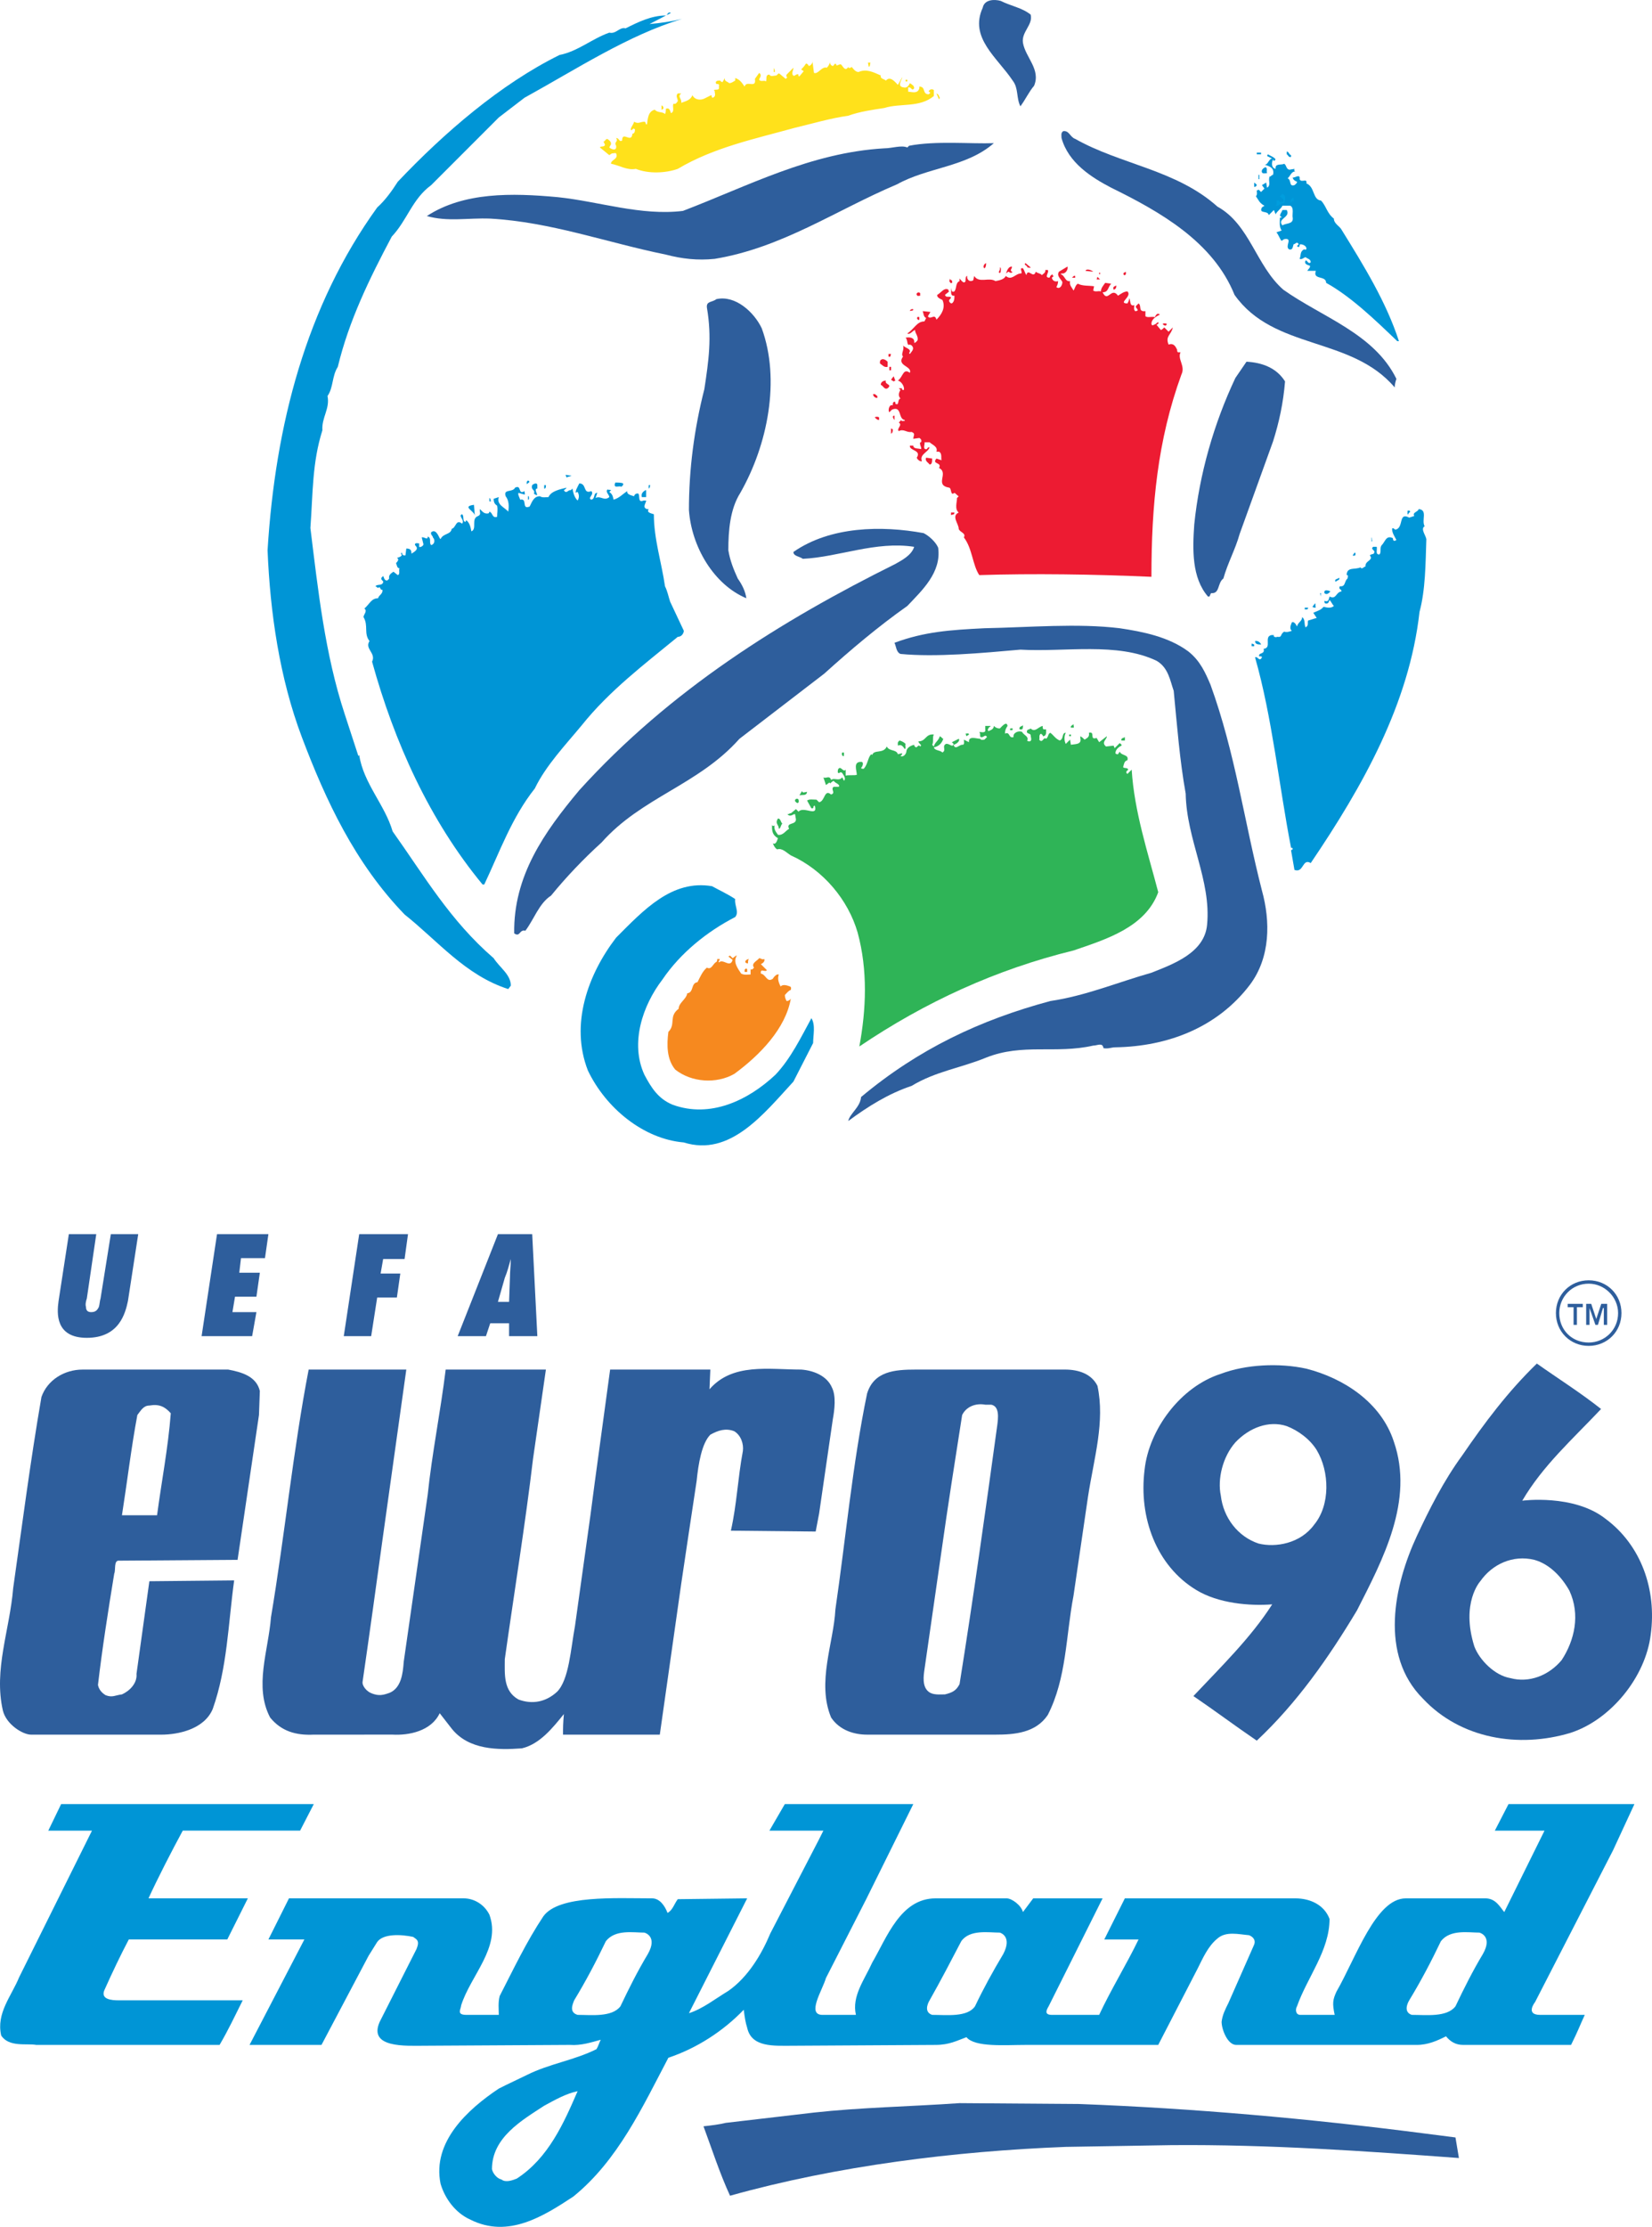
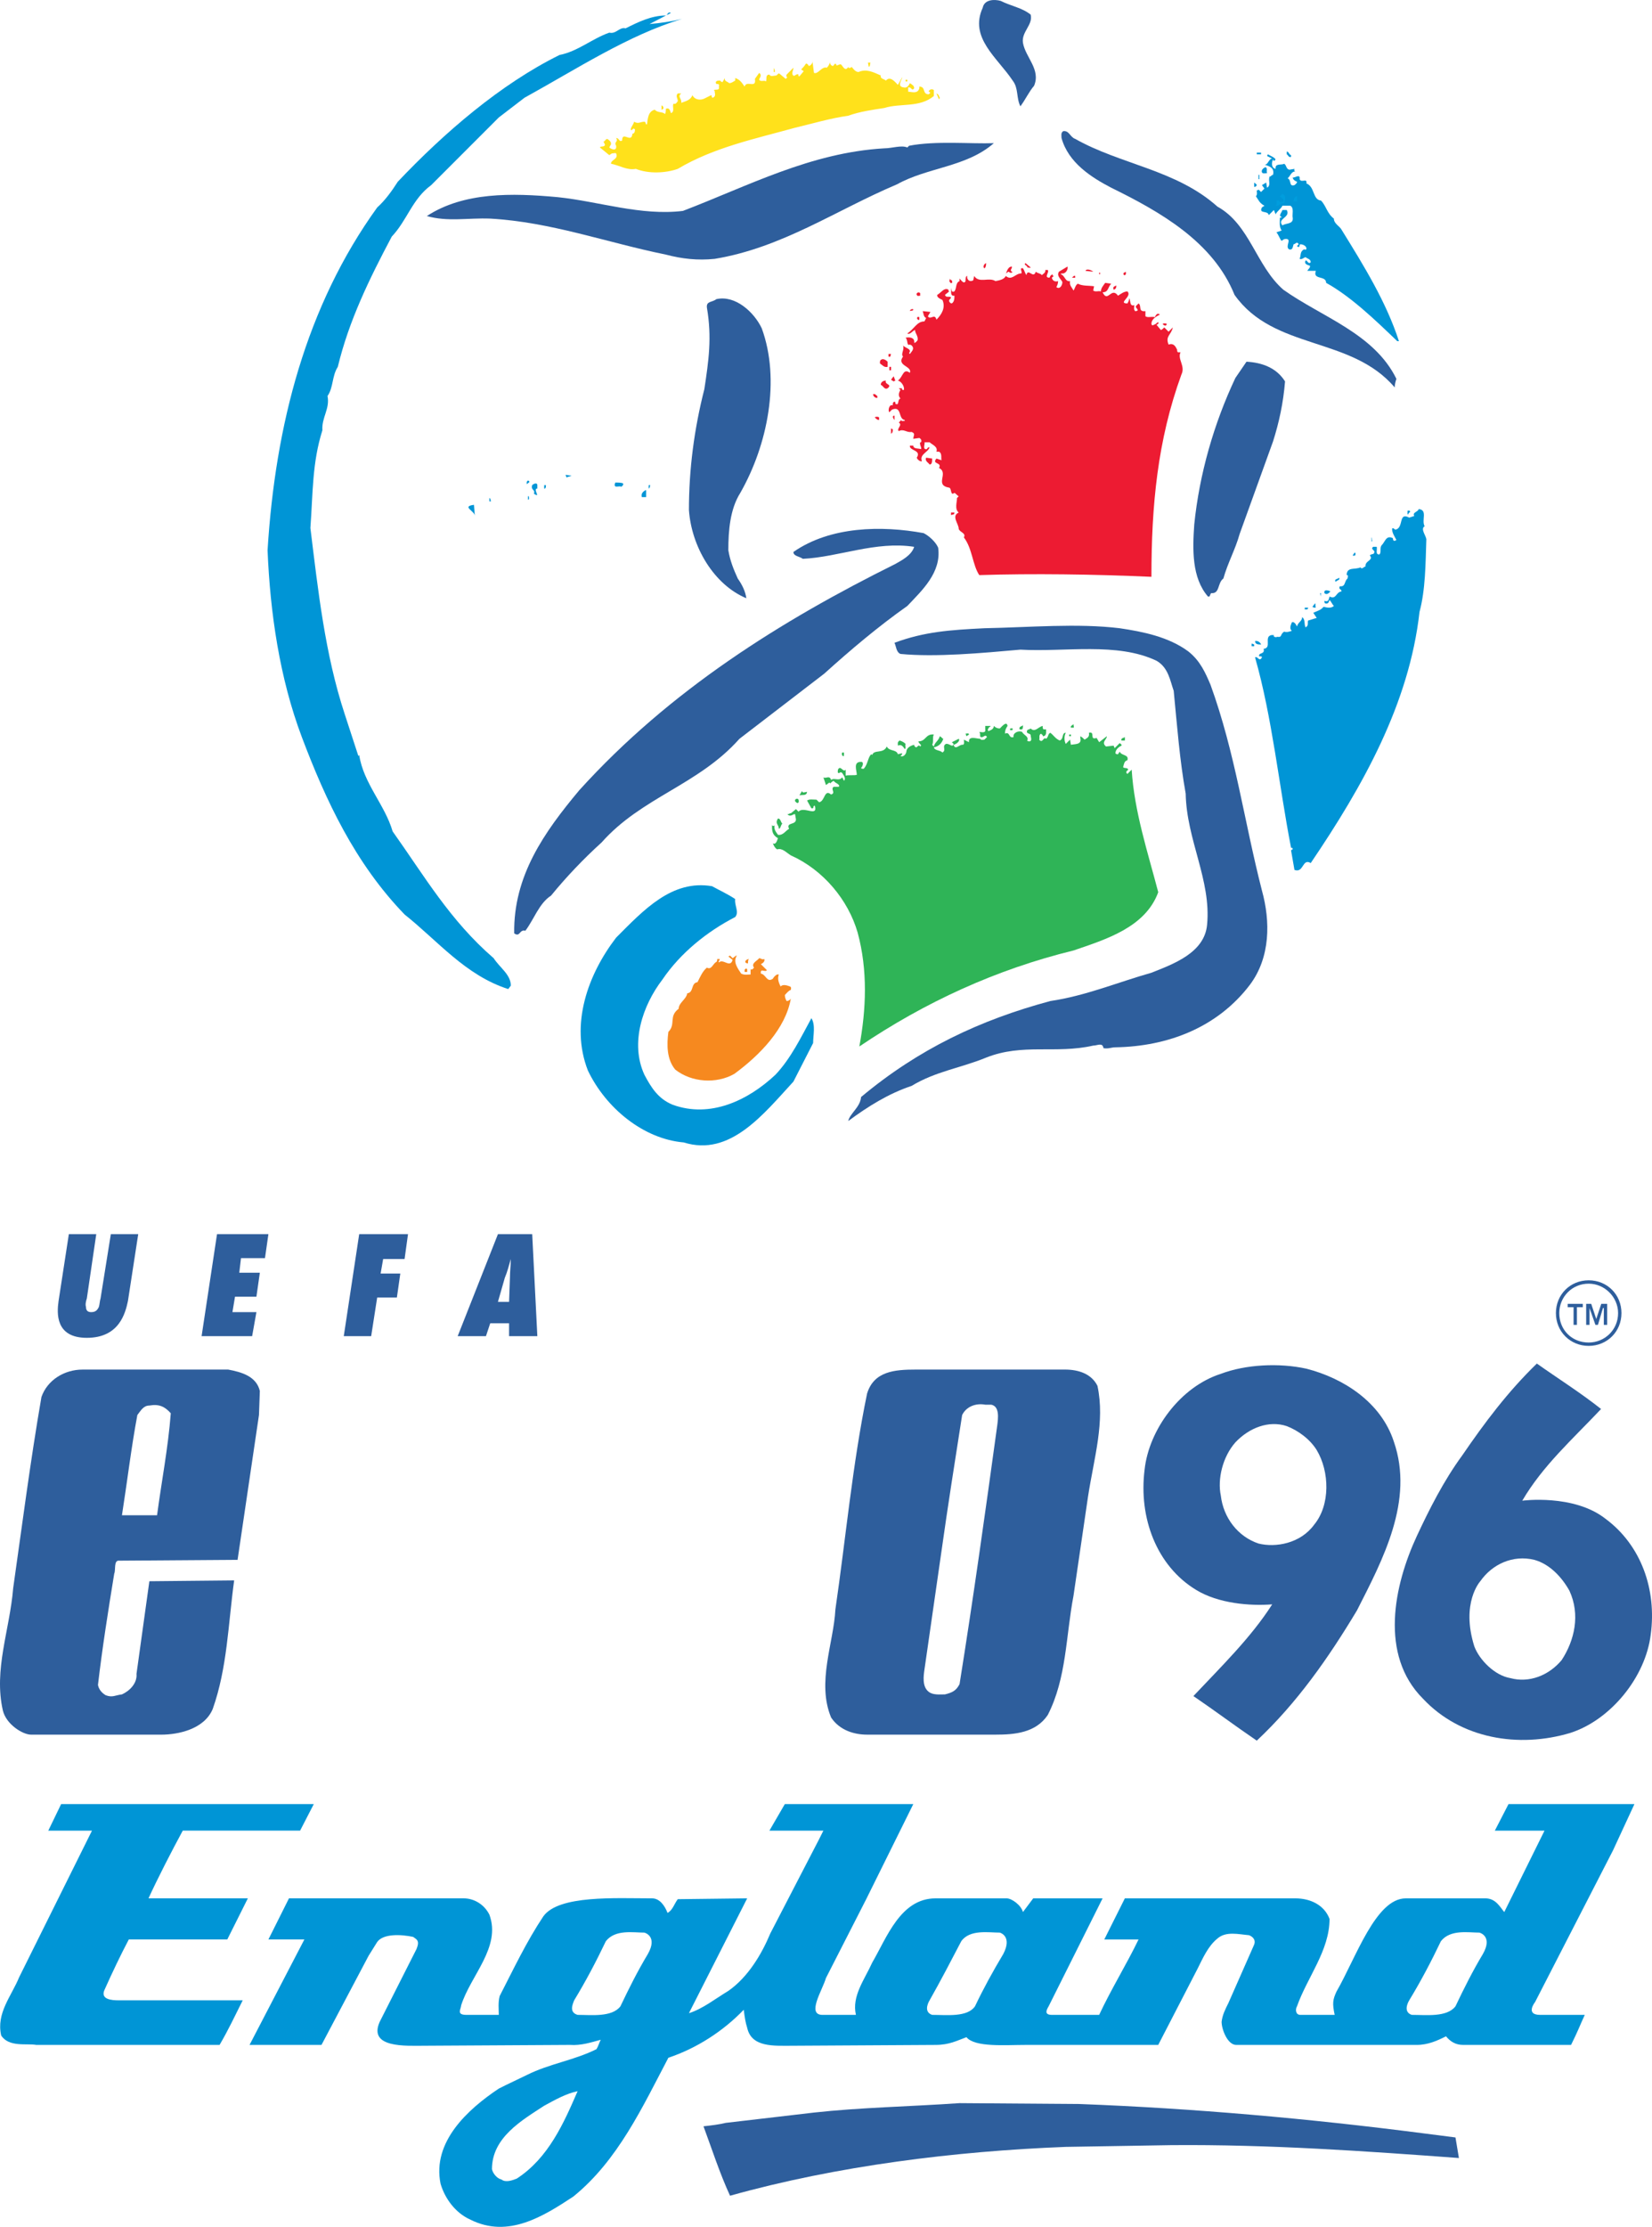
<svg xmlns="http://www.w3.org/2000/svg" version="1.1" id="Layer_1" x="0px" y="0px" width="130.464px" height="175.75px" viewBox="0 0 130.464 175.75" enable-background="new 0 0 130.464 175.75" xml:space="preserve">
  <g>
    <path fill-rule="evenodd" clip-rule="evenodd" fill="#2E5E9C" d="M81.395,1.153c0.203,0.812-0.744,1.353-0.608,2.232   c0.202,1.15,1.42,2.097,0.879,3.382c-0.406,0.474-0.677,1.082-1.082,1.624c-0.338-0.677-0.136-1.421-0.608-2.029   c-1.218-1.826-3.45-3.382-2.368-5.749c0.136-0.677,0.947-0.677,1.421-0.542C79.839,0.477,80.718,0.612,81.395,1.153L81.395,1.153   L81.395,1.153z" />
    <path fill-rule="evenodd" clip-rule="evenodd" fill="#0095D6" d="M51.296,1.897c0.812-0.067,1.759-0.203,2.57-0.406   c-4.261,1.285-8.387,3.991-12.445,6.223l0,0L39.392,9.27l-5.343,5.344c-1.488,1.083-1.894,2.773-3.111,4.059   c-1.759,3.314-3.382,6.628-4.261,10.281c-0.474,0.744-0.338,1.623-0.812,2.3c0.203,1.015-0.473,1.691-0.405,2.706   c-0.812,2.57-0.744,4.938-0.947,7.71c0.609,4.938,1.15,9.943,2.706,14.678l0,0l1.082,3.314l0.068-0.067   c0.338,2.232,2.029,3.923,2.638,6.02c2.503,3.517,4.532,7.034,7.981,10.01c0.474,0.744,1.353,1.285,1.353,2.164l0,0l-0.203,0.271   c-3.382-1.083-5.546-3.788-8.185-5.885c-3.923-4.058-6.223-8.996-8.116-14.001c-1.759-4.667-2.503-9.808-2.706-14.745   c0.609-9.875,3.043-19.277,8.658-27.055c0.608-0.542,1.15-1.285,1.624-2.029c3.652-3.855,8.116-7.711,12.783-10.01   c1.42-0.271,2.57-1.286,3.923-1.759c0.541,0.135,0.812-0.474,1.285-0.338c0.947-0.474,2.029-1.015,3.179-1.015   c0.135,0,0.135-0.338,0.406-0.203l0,0L51.296,1.897L51.296,1.897z" />
    <path fill-rule="evenodd" clip-rule="evenodd" fill="#FFE11B" d="M64.282,5.752c0.339,0.136,0.609-0.541,1.015-0.406   c0.135-0.135,0.203-0.271,0.271-0.474c-0.068,0.203,0.135,0.338,0.203,0.338c0.135-0.067,0.135-0.271,0.271-0.135l0,0v0.068   c0.067,0.067,0.202-0.068,0.338-0.068s0.338,0.676,0.608,0.203c0,0.135,0.136,0.067,0.203,0.067l0,0l0.067-0.067   c0.068,0.067,0.271,0.406,0.541,0.406c0.609-0.271,1.15,0,1.759,0.271c-0.067,0.271,0.271,0.271,0.406,0.406   c0.338-0.406,0.744,0.135,0.947,0.338l0,0l0.338-0.609c0,0.203-0.474,0.744,0.135,0.812c0.271,0.067,0.406-0.203,0.474-0.338   c0.203,0.135,0.338,0.203,0.338,0.405c-0.202,0.271-0.202-0.135-0.473-0.067l0,0v0.338c0.271,0,0.744,0.203,0.879-0.271l0,0V6.835   c0.541,0,0.203,0.608,0.744,0.608l0,0l0.135-0.135c-0.067,0-0.067-0.068-0.135-0.068c0-0.135,0.203-0.271,0.405-0.135l0,0v0.473   c-1.149,0.947-2.638,0.542-3.923,0.947c-0.879,0.135-1.894,0.271-2.841,0.608c-1.42,0.203-2.773,0.609-4.193,0.947   c-3.179,0.879-6.425,1.556-9.267,3.247c-0.947,0.338-2.299,0.406-3.314,0c-0.676,0.135-1.285-0.271-1.961-0.406   c0-0.338,0.609-0.338,0.406-0.812c-0.068-0.067-0.203,0-0.338,0l0,0l-0.203,0.135l-0.744-0.608c0.067-0.135,0.338,0,0.406-0.203   c-0.068-0.135-0.068-0.203-0.135-0.271c0.135,0.068,0.203-0.338,0.406-0.135c0.203,0.135,0.271,0.338,0.135,0.474l0,0l-0.067,0.135   c0.135,0.135,0.609,0.338,0.541-0.135c-0.203-0.338,0.203-0.271,0-0.609c0.271,0,0.203,0.338,0.473,0.203   c0-0.812,0.744,0.271,0.812-0.542c0.135,0,0.203-0.135,0.203-0.338c0,0-0.067-0.068-0.135-0.068l0,0l-0.135,0.135   c-0.203-0.067,0.135-0.406,0.203-0.676c0.338,0.203,0.473,0,0.812,0c0.135,0,0.068,0.271,0.203,0.203   c0.067-0.406,0.067-1.015,0.608-1.15c0.271,0.271,0.609,0.135,0.812,0.338c0.067-0.067,0.067-0.271,0.067-0.406   c0.271-0.135,0.338,0.135,0.406,0.338c0.338-0.135,0.068-0.541,0.203-0.744c0.203,0.068,0.271-0.135,0.338-0.203   c0-0.203-0.203-0.406,0-0.609l0,0h0.271c-0.338,0.271,0.068,0.406,0,0.744c0.339-0.135,0.744-0.203,0.879-0.609   c0.203,0.406,0.677,0.406,0.947,0.271l0,0l0.541-0.271c0.068,0.067,0,0.203,0.135,0.203c0.271-0.135,0.135-0.338,0.135-0.541l0,0   l-0.067-0.067c0.203-0.068,0.473,0.067,0.405-0.271c0-0.068,0.068-0.135-0.067-0.203l0,0h-0.135   c-0.135-0.203,0.067-0.271,0.203-0.271l0,0h0.136c-0.068,0.068,0.067,0.068,0.135,0.135l0,0l0.203-0.338   c-0.067,0.271,0.203,0.271,0.338,0.406c0.203,0,0.338-0.135,0.474-0.203l0,0V6.158c0.406,0.135,0.541,0.406,0.744,0.677   c0.135-0.542,0.947,0.203,0.812-0.609l0,0l0.338-0.474c0.271,0.203,0,0.406,0,0.541c0.135,0.203,0.406,0,0.541,0.136   c0.068-0.203-0.067-0.541,0.271-0.541c0.067,0.203,0.405,0.067,0.541,0.067c0.135-0.067,0.135-0.271,0.338-0.067l0,0l0.405,0.338   l0.135-0.135c-0.135,0-0.067-0.203-0.067-0.203l0,0l0.541-0.542c0,0.203-0.135,0.338-0.068,0.542c0.135,0.27,0.271-0.136,0.474,0   c0,0-0.067,0.135,0.068,0.135l0,0l0.338-0.406l-0.203-0.135c0.067-0.068,0.271-0.271,0.338-0.406c0.068-0.135,0.203,0,0.271,0.135   c0.203-0.067,0.338-0.271,0.27-0.474l0,0L64.282,5.752L64.282,5.752z" />
    <path fill-rule="evenodd" clip-rule="evenodd" fill="#FFE11B" d="M68.747,4.941c-0.067,0.135,0,0.271-0.135,0.338l0,0l-0.068-0.338   H68.747L68.747,4.941z" />
    <path fill-rule="evenodd" clip-rule="evenodd" fill="#FFE11B" d="M61.171,5.685h-0.067V5.347   C61.104,5.414,61.239,5.55,61.171,5.685L61.171,5.685L61.171,5.685z" />
    <polygon fill-rule="evenodd" clip-rule="evenodd" fill="#FFE11B" points="71.655,6.429 71.52,6.429 71.52,6.293 71.655,6.293    71.655,6.429  " />
    <path fill-rule="evenodd" clip-rule="evenodd" fill="#FFE11B" d="M74.225,7.714l-0.067,0.135l-0.203-0.473   C74.158,7.443,74.158,7.646,74.225,7.714L74.225,7.714L74.225,7.714z" />
    <path fill-rule="evenodd" clip-rule="evenodd" fill="#FFE11B" d="M52.378,8.593c-0.068,0-0.068,0.068-0.136,0.068l0,0V8.323   C52.311,8.323,52.446,8.458,52.378,8.593L52.378,8.593L52.378,8.593z" />
    <path fill-rule="evenodd" clip-rule="evenodd" fill="#2E5E9C" d="M84.913,10.961c3.585,2.029,7.981,2.435,11.228,5.343   c2.57,1.42,3.044,4.667,5.208,6.561c3.044,2.164,7.17,3.449,8.929,7.034c-0.067,0.203-0.136,0.474-0.136,0.676   c-3.449-4.058-9.537-2.908-12.648-7.305c-1.69-4.194-5.885-6.561-9.739-8.455c-1.556-0.812-3.382-1.962-3.923-3.923   c0-0.203-0.068-0.406,0.135-0.541C84.439,10.284,84.506,10.825,84.913,10.961L84.913,10.961L84.913,10.961z" />
    <path fill-rule="evenodd" clip-rule="evenodd" fill="#2E5E9C" d="M78.487,11.299c-2.164,1.894-5.208,1.894-7.644,3.247   c-4.802,2.029-9.063,5.005-14.407,5.885c-1.353,0.135-2.57,0-3.855-0.338c-4.667-0.947-9.063-2.57-13.866-2.84   c-1.759-0.068-3.382,0.27-5.005-0.203c2.909-1.894,6.696-1.827,10.349-1.488c3.247,0.338,6.561,1.488,9.875,1.083   c5.14-1.962,10.078-4.6,15.895-4.938c0.609,0,1.354-0.271,1.826-0.067l0,0l0.136-0.135C73.887,11.096,76.661,11.367,78.487,11.299   L78.487,11.299L78.487,11.299z" />
    <path fill-rule="evenodd" clip-rule="evenodd" fill="#009DDD" d="M101.348,13.328c0.067,0.203-0.135,0.338-0.202,0.473   c-0.136-0.067-0.339-0.27-0.339-0.473C101.01,13.463,101.146,13.125,101.348,13.328L101.348,13.328L101.348,13.328z" />
    <path fill-rule="evenodd" clip-rule="evenodd" fill="#009DDD" d="M101.281,14.208c-0.067,0.067-0.067,0.135-0.067,0.135   c0.135,0.338,0.338,0,0.541,0.067c-0.068,0.135-0.068,0.271-0.068,0.406l0,0l0.271,0.271l-0.203,0.203   c0-0.203-0.271-0.271-0.406-0.135c0.136-0.203-0.135-0.406-0.067-0.609l0,0l-0.271-0.203   C101.078,14.208,101.213,14.275,101.281,14.208L101.281,14.208L101.281,14.208z" />
    <path fill-rule="evenodd" clip-rule="evenodd" fill="#0095D6" d="M101.958,12.246v0.136c-0.203,0.067-0.203-0.136-0.339-0.203l0,0   v-0.203C101.754,11.908,101.822,12.246,101.958,12.246L101.958,12.246L101.958,12.246z" />
    <polygon fill-rule="evenodd" clip-rule="evenodd" fill="#0095D6" points="99.589,12.178 99.251,12.178 99.251,12.043    99.589,12.043 99.589,12.178  " />
    <path fill-rule="evenodd" clip-rule="evenodd" fill="#0095D6" d="M100.74,12.584l-0.136,0.135l-0.067-0.135   c-0.135,0.271-0.135,0.676,0.203,0.744c-0.067-0.474,0.474-0.271,0.676-0.406c0.203,0.135,0.136,0.406,0.406,0.474l0,0l0.406-0.068   c0,0.068-0.068,0.135,0.067,0.203c-0.338,0-0.406,0.406-0.609,0.541c0.339,0.135,0.068,0.676,0.542,0.541   c0.067-0.068,0.202-0.135,0.202-0.271c-0.202-0.068-0.338-0.203-0.338-0.338c0.136,0.068,0.609-0.338,0.541,0.135   c0.136,0.338,0.609-0.135,0.541,0.338c0.677,0.271,0.474,1.285,1.15,1.353c0.405,0.406,0.474,1.015,1.015,1.421   c0,0.405,0.474,0.608,0.608,0.879c1.759,2.841,3.518,5.682,4.531,8.793l0,0h-0.135c-1.69-1.623-3.652-3.517-5.614-4.599   c0-0.609-1.082-0.203-0.812-0.947l0,0h-0.676c0.067-0.135,0.271-0.271,0.202-0.406c-0.202-0.067-0.474-0.135-0.338-0.406   c0.136-0.068,0.203,0.338,0.406,0.135c0-0.271-0.271-0.271-0.406-0.406c-0.203,0.067-0.271,0.203-0.474,0.135   c0.136-0.271,0-0.541,0.338-0.744c0.068,0,0.203,0.068,0.203-0.067c0-0.203-0.271-0.338-0.473-0.338c-0.136,0,0,0.271-0.203,0.203   l0,0l-0.068-0.068l0.136-0.135c-0.136-0.271-0.271,0-0.406,0c-0.067,0.203-0.067,0.474-0.338,0.406   c-0.406-0.203,0.338-0.947-0.406-0.812l0,0l-0.202,0.135c-0.136-0.135-0.203-0.406-0.406-0.677l0,0l0.406-0.135   c-0.203-0.338-0.136-0.609-0.136-1.015c0.068,0,0.136,0,0.136-0.068c-0.271-0.067,0-0.338,0.067-0.541l0,0h0.338   c0.339,0.609-0.812,0.677-0.338,1.218c0.271-0.203,0.879-0.068,0.812-0.609c-0.067-0.203,0.136-0.812-0.203-0.947l0,0h-0.608   c-0.135,0.271-0.406,0.406-0.541,0.677l0,0l-0.136-0.338l-0.405,0.406c-0.068-0.406-0.812-0.067-0.541-0.608l0,0l0.202-0.136   c-0.405-0.203-0.473-0.473-0.676-0.744c0.135-0.136,0.067-0.338,0.067-0.474c0.067,0,0.136,0,0.136-0.067l0,0l0.202,0.203   l0.271-0.271l-0.202-0.271l0.338-0.203l0.067,0.406c0.339-0.203,0.067-0.542,0.203-0.879c0.136,0,0.136-0.136,0.271-0.136   c0.136-0.608-0.338-0.676-0.677-0.812c0.271,0.068,0.339-0.473,0.609-0.473l0,0l-0.406-0.203l0.067-0.135   C100.333,12.313,100.604,12.381,100.74,12.584L100.74,12.584L100.74,12.584z" />
    <path fill-rule="evenodd" clip-rule="evenodd" fill="#0095D6" d="M100.063,13.666c-0.135,0-0.338,0.068-0.405-0.067   c-0.068-0.203,0.135-0.338,0.271-0.406C100.13,13.26,99.996,13.463,100.063,13.666L100.063,13.666L100.063,13.666z" />
    <polygon fill-rule="evenodd" clip-rule="evenodd" fill="#0095D6" points="99.387,13.801 99.455,13.801 99.455,14.14 99.387,14.14    99.387,13.801  " />
    <path fill-rule="evenodd" clip-rule="evenodd" fill="#0095D6" d="M99.251,14.613c-0.067,0.135-0.135,0.135-0.203,0.135V14.41   C99.117,14.478,99.251,14.545,99.251,14.613L99.251,14.613L99.251,14.613z" />
    <path fill-rule="evenodd" clip-rule="evenodd" fill="#009DDD" d="M101.416,16.034c-0.27-0.068-0.405,0.271-0.676,0.203   c0.135-0.135,0.067-0.271,0.067-0.406l0,0h0.203c0,0.068,0.067,0.068,0.067,0.135c0.136-0.067,0.203,0,0.271-0.067   c0.067-0.203-0.135-0.271-0.271-0.406l0,0l0.203-0.203C101.619,15.493,101.484,15.696,101.416,16.034L101.416,16.034   L101.416,16.034z" />
-     <path fill-rule="evenodd" clip-rule="evenodd" fill="#009DDD" d="M102.16,15.898c-0.135-0.068-0.202,0.067-0.271,0.135   c0,0,0-0.406,0.271-0.406l0,0V15.898L102.16,15.898z" />
+     <path fill-rule="evenodd" clip-rule="evenodd" fill="#009DDD" d="M102.16,15.898c0,0,0-0.406,0.271-0.406l0,0V15.898L102.16,15.898z" />
    <path fill-rule="evenodd" clip-rule="evenodd" fill="#2E5E9C" d="M60.157,25.909c1.488,4.059,0.473,9.199-1.691,12.987   c-0.812,1.285-0.947,2.976-0.947,4.532c0.135,0.812,0.406,1.488,0.744,2.232c0.338,0.474,0.609,1.015,0.676,1.556   c-2.57-1.082-4.329-4.059-4.532-6.967c0-3.179,0.406-6.358,1.218-9.537c0.338-2.232,0.609-4.059,0.203-6.426   c-0.067-0.541,0.406-0.405,0.744-0.676C58.06,23.271,59.548,24.624,60.157,25.909L60.157,25.909L60.157,25.909z" />
    <path fill-rule="evenodd" clip-rule="evenodd" fill="#2E5E9C" d="M101.484,30.103c-0.136,1.69-0.474,3.247-0.947,4.734l0,0   l-2.638,7.305c-0.338,1.217-0.947,2.3-1.285,3.517c-0.474,0.338-0.271,1.217-0.947,1.15c-0.135,0.067-0.067,0.338-0.271,0.271   c-1.285-1.488-1.218-3.72-1.082-5.682c0.405-3.991,1.556-7.981,3.247-11.566l0,0l0.879-1.285   C99.658,28.614,100.807,29.02,101.484,30.103L101.484,30.103L101.484,30.103z" />
    <polygon fill-rule="evenodd" clip-rule="evenodd" fill="#0095D6" points="44.735,37.678 44.667,37.475 45.141,37.543    44.735,37.678  " />
    <path fill-rule="evenodd" clip-rule="evenodd" fill="#0095D6" d="M41.759,37.948c0.136,0.135-0.067,0.135-0.135,0.271   C41.556,38.083,41.624,37.881,41.759,37.948L41.759,37.948L41.759,37.948z" />
    <path fill-rule="evenodd" clip-rule="evenodd" fill="#0095D6" d="M42.435,38.287v0.271c-0.405,0,0.339,0.812-0.27,0.406   c0.135-0.338-0.271-0.271-0.135-0.676C42.165,38.151,42.435,38.083,42.435,38.287L42.435,38.287L42.435,38.287z" />
    <path fill-rule="evenodd" clip-rule="evenodd" fill="#0095D6" d="M49.199,38.151c0.067,0.135-0.068,0.203-0.135,0.271   c-0.135-0.135-0.677,0.203-0.474-0.338C48.793,38.083,49.064,38.083,49.199,38.151L49.199,38.151L49.199,38.151z" />
-     <path fill-rule="evenodd" clip-rule="evenodd" fill="#0095D6" d="M46.697,38.76c0.271,0.271-0.338,0.541,0,0.676   c0.338-0.068,0.135-0.541,0.473-0.541l0,0l-0.135,0.406c0.406-0.203,0.676,0.271,1.083-0.068c0-0.203-0.338-0.406-0.135-0.609   c0.067,0.068,0.203,0,0.271,0.068l0,0l-0.135,0.135c0.27,0.203,0.27,0.338,0.338,0.609c0.474-0.135,0.744-0.474,1.083-0.676   c-0.068,0.271,0.338,0.338,0.541,0.406c0-0.135,0.203-0.271,0.338-0.203c0.135,0.203-0.067,0.744,0.406,0.541l0,0h0.203   c0,0.203-0.338,0.542,0.068,0.676l0,0h0.135c-0.203,0.271,0.203,0.338,0.406,0.406c0,1.961,0.608,3.788,0.879,5.682   c0.203,0.406,0.271,0.812,0.406,1.217l0,0l1.082,2.3c0,0.135-0.135,0.474-0.474,0.474c-2.638,2.164-5.411,4.261-7.575,6.967   c-1.285,1.556-2.841,3.179-3.72,5.005c-1.826,2.3-2.773,5.005-3.991,7.576l0,0h-0.135c-4.193-5.073-6.967-11.228-8.725-17.586   c0.338-0.677-0.609-1.015-0.203-1.624c-0.474-0.609-0.067-1.217-0.474-1.894c0-0.203,0.338-0.474,0.068-0.676   c0.406-0.338,0.541-0.812,1.082-0.812c0.068-0.271,0.406-0.338,0.338-0.676c-0.203,0.068-0.135-0.338-0.338-0.135l0,0l-0.203-0.135   c0.135-0.203,0.541,0,0.608-0.338c0-0.135-0.203-0.135-0.135-0.338l0,0l0.135-0.135c0.068,0.135,0.068,0.271,0.203,0.338   c0.135,0.068,0.203-0.067,0.271-0.135c-0.067-0.271,0.135-0.406,0.338-0.541l0,0l0.338,0.271c0.203-0.067,0.067-0.338,0.135-0.541   c-0.203,0-0.203-0.271-0.271-0.406c0.136-0.135,0.271-0.338,0.068-0.406c0.135-0.067,0.338-0.067,0.406-0.27l0,0h-0.068V43.63   h0.068c0,0.068,0,0.136,0.135,0.203l0,0h0.135l0.068-0.541c0.338,0,0.406,0.135,0.406,0.406c0.203-0.135,0.608-0.338,0.338-0.609   c0,0-0.067-0.067-0.067-0.135c0.067-0.135,0.203-0.067,0.338-0.067l0,0v0.27c0.068,0.068,0.338-0.067,0.338-0.203l0,0l-0.135-0.541   c0.203-0.068,0.474,0.271,0.474-0.068c0.338,0.135,0.067,0.474,0.271,0.677c0.271-0.068,0.338-0.406,0.135-0.609   c0-0.135-0.203-0.203-0.135-0.406c0.338-0.271,0.541,0.203,0.676,0.473l0,0l0.067,0.068c0.203-0.473,0.812-0.338,0.879-0.812   c0.338-0.068,0.338-0.812,0.812-0.406c0.271-0.271-0.338-0.609,0-0.744c0.203,0.135,0,0.541,0.271,0.609l0,0l0.068-0.136   c0.27,0.203,0.338,0.542,0.405,0.879c0.474-0.203-0.067-1.015,0.541-1.217c0.271-0.135,0.068-0.338,0.135-0.542   c0.203,0.203,0.338,0.406,0.677,0.338c0,0,0.067-0.067,0.067-0.135c0.271,0.068,0.203,0.541,0.609,0.406   c0-0.338,0.067-0.541,0-0.879c-0.203-0.135-0.271-0.271-0.271-0.542l0,0l0.406-0.135c-0.203,0.609,0.474,0.812,0.744,1.15   c0.067-0.406,0.067-0.879-0.203-1.217c-0.203-0.609,0.542-0.271,0.744-0.676c0.541-0.271,0.203,0.609,0.744,0.271   c0,0.135,0.067,0.271,0,0.271l0,0l-0.474-0.135c-0.068,0.135,0.068,0.338,0.135,0.541c0.609-0.135,0.068,0.812,0.744,0.541   c0.203-0.406,0.338-0.812,0.812-0.812c0.203,0.135,0.474,0.067,0.676,0.067c0.203-0.473,0.879-0.609,1.42-0.744   c0,0.067-0.135,0.135-0.203,0.203c0.203,0.338,0.338-0.068,0.541,0l0,0l0.135-0.135c0.067,0.338,0.135,0.676,0.406,0.947   c0.136-0.203,0.136-0.473,0-0.676c-0.067,0-0.135,0.068-0.135,0.068c-0.068-0.135,0.135-0.474,0.271-0.744   C46.358,38.151,46.02,39.031,46.697,38.76L46.697,38.76L46.697,38.76z" />
    <path fill-rule="evenodd" clip-rule="evenodd" fill="#0095D6" d="M43.112,38.287c0,0.135,0,0.203-0.068,0.271l0,0h-0.067v-0.271   H43.112L43.112,38.287z" />
    <path fill-rule="evenodd" clip-rule="evenodd" fill="#0095D6" d="M51.363,38.287c-0.067,0.068,0,0.203-0.135,0.271v-0.271H51.363   L51.363,38.287z" />
    <path fill-rule="evenodd" clip-rule="evenodd" fill="#0095D6" d="M51.025,39.233h-0.338c-0.067-0.271,0.068-0.406,0.271-0.541l0,0   h0.067V39.233L51.025,39.233z" />
    <path fill-rule="evenodd" clip-rule="evenodd" fill="#0095D6" d="M41.759,39.166c0,0.067,0.068,0.271-0.067,0.271l0,0l0,0v-0.271   H41.759L41.759,39.166z" />
    <path fill-rule="evenodd" clip-rule="evenodd" fill="#0095D6" d="M38.783,39.572h-0.135v-0.271   C38.783,39.369,38.715,39.504,38.783,39.572L38.783,39.572L38.783,39.572z" />
    <path fill-rule="evenodd" clip-rule="evenodd" fill="#0095D6" d="M37.498,40.722c0-0.406-1.083-0.744-0.068-0.879l0,0   L37.498,40.722L37.498,40.722z" />
    <path fill-rule="evenodd" clip-rule="evenodd" fill="#ED1B32" d="M77.743,21.174c-0.136-0.067-0.067-0.338,0.135-0.405   C77.877,20.836,77.877,21.106,77.743,21.174L77.743,21.174L77.743,21.174z" />
    <path fill-rule="evenodd" clip-rule="evenodd" fill="#ED1B32" d="M81.395,21.106c-0.067,0.067-0.136,0-0.271,0   c0.067-0.135-0.338-0.203-0.136-0.338l0,0L81.395,21.106L81.395,21.106z" />
    <path fill-rule="evenodd" clip-rule="evenodd" fill="#ED1B32" d="M79.907,21.445h0.068l-0.068,0.067   c-0.135,0.068-0.203-0.067-0.271-0.067l0,0l-0.203,0.135c0.068-0.068,0.136-0.541,0.474-0.541   C79.975,21.174,79.704,21.31,79.907,21.445L79.907,21.445L79.907,21.445z" />
-     <path fill-rule="evenodd" clip-rule="evenodd" fill="#ED1B32" d="M79.028,21.445c0,0.067-0.067,0.135-0.136,0.067   c-0.067-0.067,0.136-0.203,0.068-0.406C79.095,21.106,79.028,21.377,79.028,21.445L79.028,21.445L79.028,21.445z" />
    <path fill-rule="evenodd" clip-rule="evenodd" fill="#ED1B32" d="M83.831,21.58l-0.068,0.067c0.338,0.068,0.338,0.609,0.744,0.541   c-0.067,0.338,0.136,0.474,0.271,0.744c0.136-0.203,0.136-0.406,0.338-0.541c0.406,0.203,0.88,0.135,1.285,0.203l0,0l-0.067,0.338   c0.203,0.135,0.406,0,0.609,0.068c0-0.271,0.202-0.474,0.338-0.676l0,0l0.474,0.067c-0.271,0.271-0.203,0.676-0.677,0.676   c0.406,0.879,0.677-0.473,1.218,0.271C88.498,23.204,88.767,23,89.039,23c0.405,0.406-0.812,0.947,0,0.947   c0.067-0.135,0.135-0.203,0.135-0.406c0.136,0.135,0,0.676,0.406,0.541c0,0.203-0.068,0.338,0.067,0.474   c0.067,0,0.136,0,0.203-0.068c0-0.135-0.203-0.203-0.136-0.338l0,0l0.203-0.203c0.271,0.203-0.067,0.676,0.541,0.609l0,0v0.406   c0.203,0.135,0.474,0,0.744,0.067c0.067-0.135,0.136-0.27,0.271-0.27l0,0l0.135,0.067c-0.27,0.135-0.676,0.338-0.676,0.744   c0.067,0.203,0.135,0.067,0.338,0c0.068-0.068,0.136-0.135,0.203-0.135c0.067,0.135-0.067,0.135-0.135,0.203l0,0l0.338,0.406   c0.067,0,0.203-0.135,0.271-0.203l0,0l0.338,0.339l0.338-0.339c-0.135,0.609-0.608,0.677-0.338,1.353   c0.406-0.135,0.541,0.135,0.677,0.406c0,0.136,0,0.136,0.067,0.203l0,0h0.203c-0.271,0.541,0.406,1.082,0.067,1.758   c-1.894,5.208-2.367,10.349-2.367,15.963c-4.532-0.203-9.401-0.271-13.596-0.135c-0.541-0.812-0.541-2.097-1.217-2.976   c0.203-0.338-0.339-0.406-0.406-0.676c0-0.406-0.608-1.015,0-1.285c-0.338-0.271-0.135-0.812-0.135-1.15l0,0l0.135-0.135   c-0.135-0.067-0.203-0.203-0.338-0.271c-0.339,0.271-0.203-0.338-0.406-0.406c-1.218-0.203,0-1.15-0.812-1.556   c0.271-0.474-0.608-0.271-0.203-0.744l0,0l0.406,0.135c-0.067-0.135,0.067-0.541-0.203-0.677l0,0h-0.203   c0.136-0.405-0.338-0.541-0.541-0.744l0,0h-0.405c0.067,0.067-0.136,0.474,0.067,0.541c0.203,0.068,0.135-0.203,0.338-0.135   c-0.135,0.406-0.812,0.541-0.608,1.082c-0.067,0.068-0.338-0.067-0.406-0.271c0.406-0.608-0.608-0.541-0.541-0.947l0,0h0.271   c0,0.271,0.406,0.203,0.609,0.271c0.067-0.135-0.136-0.338-0.068-0.541l0,0h0.068c0.067-0.135,0-0.271-0.136-0.338l0,0   l-0.474,0.067c0-0.271,0.203-0.406-0.135-0.542c-0.406,0.068-0.609-0.27-1.015-0.067c-0.203-0.203,0.338-0.474,0-0.676l0,0   l0.203-0.203c0,0.135,0.135,0.068,0.27,0.068l0,0v-0.068c-0.54-0.067-0.202-1.15-1.014-0.812l0,0l-0.203,0.203   c-0.136-0.135,0-0.676,0.271-0.541c0-0.135,0-0.338,0.203-0.271l0,0v0.135c0.338,0.203,0.135-0.338,0.405-0.406   c-0.202-0.203-0.135-0.474,0-0.676l0,0l-0.135-0.135h0.271c-0.067,0.068,0,0.135,0.067,0.135l0,0h0.067   c0.067-0.271-0.202-0.676-0.473-0.744c0.405-0.271,0.405-1.015,0.946-0.609c0.203-0.541-1.082-0.541-0.541-1.285   c-0.203-0.203,0.135-0.541,0-0.879c0.135,0.203,0.744,0.271,0.474,0.608l0,0l0.067,0.068c0.136-0.203,0.406-0.406,0.136-0.676l0,0   l-0.136-0.068c-0.271,0.135-0.135-0.338-0.338-0.541c0.338-0.068,0.744,0,0.676,0.406c0.136,0,0.203-0.135,0.271-0.203   c0.067-0.338-0.203-0.542-0.203-0.812c-0.203,0.068-0.406,0.406-0.609,0.271c0.541-0.338,0.744-0.947,1.354-0.947l0,0l0.135-0.271   c-0.203-0.068-0.203-0.338-0.271-0.541l0,0l0.608,0.067l-0.202,0.338c0.202,0.338,0.541-0.271,0.676,0.271   c0.406-0.406,0.744-0.947,0.474-1.556c-0.135-0.068-0.474-0.203-0.405-0.406c0.271-0.135,0.541-0.609,0.879-0.406   c0,0.067,0,0.135,0.067,0.135l0,0l-0.338,0.271c0.067,0.271,0.338,0.068,0.474,0.203c0,0.135-0.203,0.135-0.136,0.338   c0.067,0.068,0.067,0.135,0.203,0.135c0.203-0.135,0.203-0.406,0.203-0.608c-0.406,0.067-0.203-0.474-0.271-0.609   c0.067,0.068,0,0.406,0.271,0.271c0.203-0.271,0.067-0.676,0.405-0.812l0,0v-0.203c0.136,0.135,0.339,0.474,0.474,0.203   c0-0.203,0-0.405,0.136-0.405c-0.067,0.203,0.135,0.541,0.474,0.338l0,0l0.067-0.338c0.405,0.608,1.149,0.067,1.69,0.405   c0.339-0.067,0.677-0.135,0.812-0.405c0.474,0.405,0.744-0.203,1.218-0.203c0.136-0.068-0.203-0.474,0.136-0.406   c0.135,0.203,0.135,0.338,0.271,0.542c0.135-0.609,0.541,0.338,0.744-0.271c0.135,0.135,0.405,0.135,0.474,0.271   c0.067-0.068,0.338-0.203,0.27-0.406l0,0h0.203c0.136,0.203-0.338,0.608,0.136,0.608c0.067-0.135,0.067-0.203,0.271-0.271   c-0.067,0.068,0,0.136,0.067,0.136c-0.067,0.067-0.203,0.135-0.135,0.203c0.067,0.203,0.27,0.271,0.473,0.203   c0,0.203-0.067,0.338-0.135,0.474c0.271,0.203,0.474-0.135,0.474-0.406c-0.136-0.271-0.474-0.473-0.271-0.812l0,0l0.676-0.406   C84.372,21.242,84.168,21.647,83.831,21.58L83.831,21.58L83.831,21.58z" />
    <path fill-rule="evenodd" clip-rule="evenodd" fill="#ED1B32" d="M86.333,21.445l-0.608-0.068   C85.792,21.174,86.198,21.31,86.333,21.445L86.333,21.445L86.333,21.445z" />
    <path fill-rule="evenodd" clip-rule="evenodd" fill="#ED1B32" d="M88.835,21.715h-0.068c-0.135-0.203,0.068-0.203,0.136-0.271   C88.903,21.512,88.97,21.647,88.835,21.715L88.835,21.715L88.835,21.715z" />
    <polygon fill-rule="evenodd" clip-rule="evenodd" fill="#ED1B32" points="86.806,21.647 86.874,21.647 86.874,21.512    86.806,21.512 86.806,21.647  " />
    <path fill-rule="evenodd" clip-rule="evenodd" fill="#ED1B32" d="M84.913,21.918h-0.271c0.067,0,0.135-0.203,0.271-0.135l0,0   V21.918L84.913,21.918z" />
-     <polygon fill-rule="evenodd" clip-rule="evenodd" fill="#ED1B32" points="86.603,22.053 86.67,21.851 86.874,22.053 86.603,22.053     " />
    <path fill-rule="evenodd" clip-rule="evenodd" fill="#ED1B32" d="M75.172,22.121c0,0.067,0.067,0.203,0,0.203   c-0.136,0.067-0.136-0.068-0.203-0.136l0,0l0.067-0.203C75.037,22.121,75.172,22.121,75.172,22.121L75.172,22.121L75.172,22.121z" />
    <path fill-rule="evenodd" clip-rule="evenodd" fill="#ED1B32" d="M88.159,22.527c0,0.135,0,0.271-0.203,0.338   C87.821,22.595,88.091,22.595,88.159,22.527L88.159,22.527L88.159,22.527z" />
    <path fill-rule="evenodd" clip-rule="evenodd" fill="#ED1B32" d="M72.669,23.136v0.203c-0.135,0-0.202,0.067-0.271-0.068   C72.332,23.136,72.535,23,72.669,23.136L72.669,23.136L72.669,23.136z" />
    <path fill-rule="evenodd" clip-rule="evenodd" fill="#ED1B32" d="M72.128,24.421c0,0.135-0.202,0.067-0.271,0.135   C71.858,24.421,72.061,24.353,72.128,24.421L72.128,24.421L72.128,24.421z" />
    <path fill-rule="evenodd" clip-rule="evenodd" fill="#ED1B32" d="M72.602,25.232c-0.135,0.068-0.135-0.068-0.203-0.135   c0.068,0,0-0.135,0.203-0.068l0,0V25.232L72.602,25.232z" />
    <path fill-rule="evenodd" clip-rule="evenodd" fill="#ED1B32" d="M92.15,25.571c-0.068,0.203-0.203,0.135-0.339,0   C91.879,25.503,92.082,25.503,92.15,25.571L92.15,25.571L92.15,25.571z" />
    <path fill-rule="evenodd" clip-rule="evenodd" fill="#ED1B32" d="M70.37,27.938c-0.067,0.135,0,0.271-0.202,0.203l0,0v-0.203H70.37   L70.37,27.938z" />
    <path fill-rule="evenodd" clip-rule="evenodd" fill="#ED1B32" d="M70.099,28.547v0.406c-0.271,0.067-0.405-0.135-0.608-0.271   c0-0.203,0-0.271,0.203-0.338C69.829,28.344,69.964,28.412,70.099,28.547L70.099,28.547L70.099,28.547z" />
    <polygon fill-rule="evenodd" clip-rule="evenodd" fill="#ED1B32" points="70.37,29.223 70.235,29.223 70.235,28.953 70.37,28.953    70.37,29.223  " />
    <path fill-rule="evenodd" clip-rule="evenodd" fill="#ED1B32" d="M70.708,30.035l-0.136,0.068l-0.203-0.135l0.203-0.271   C70.64,29.832,70.64,29.899,70.708,30.035L70.708,30.035L70.708,30.035z" />
    <path fill-rule="evenodd" clip-rule="evenodd" fill="#ED1B32" d="M69.964,30.035c-0.136,0.338,0.541,0.271,0.135,0.609   c-0.271,0.135-0.338-0.203-0.541-0.271C69.558,30.103,69.829,30.035,69.964,30.035L69.964,30.035L69.964,30.035z" />
    <path fill-rule="evenodd" clip-rule="evenodd" fill="#ED1B32" d="M69.288,31.252v0.135c-0.067,0.067-0.338-0.068-0.338-0.271   C69.153,31.049,69.22,31.252,69.288,31.252L69.288,31.252L69.288,31.252z" />
    <path fill-rule="evenodd" clip-rule="evenodd" fill="#ED1B32" d="M70.64,33.146c-0.067-0.067-0.202-0.271-0.067-0.338h0.067V33.146   L70.64,33.146z" />
    <path fill-rule="evenodd" clip-rule="evenodd" fill="#ED1B32" d="M69.423,32.943v0.203c-0.136,0-0.203-0.067-0.339-0.203   C69.153,32.875,69.355,32.875,69.423,32.943L69.423,32.943L69.423,32.943z" />
    <path fill-rule="evenodd" clip-rule="evenodd" fill="#ED1B32" d="M70.505,33.89c0,0.135,0,0.271-0.136,0.338l0,0v-0.405   C70.438,33.823,70.505,33.89,70.505,33.89L70.505,33.89L70.505,33.89z" />
    <path fill-rule="evenodd" clip-rule="evenodd" fill="#ED1B32" d="M73.617,36.19c0,0.203,0,0.474-0.203,0.474   c-0.067-0.136-0.405-0.271-0.271-0.542l0,0L73.617,36.19L73.617,36.19z" />
    <path fill-rule="evenodd" clip-rule="evenodd" fill="#ED1B32" d="M75.375,40.451c0,0.203-0.136,0.135-0.271,0.203l0,0v-0.203   H75.375L75.375,40.451z" />
    <path fill-rule="evenodd" clip-rule="evenodd" fill="#2E5E9C" d="M74.09,43.224c0.271,1.961-1.285,3.382-2.436,4.6   c-2.3,1.623-4.464,3.45-6.561,5.343l0,0l-6.696,5.141c-3.247,3.652-7.711,4.599-10.89,8.184c-1.42,1.285-2.773,2.706-3.991,4.194   c-0.947,0.608-1.353,1.894-2.029,2.773c-0.473-0.135-0.406,0.541-0.879,0.203c-0.068-4.532,2.367-7.981,5.141-11.296   c7.169-7.914,15.962-13.392,24.958-17.856c0.474-0.271,1.285-0.676,1.487-1.353c-3.043-0.473-5.952,0.812-8.792,0.947   c-0.271-0.203-0.744-0.203-0.744-0.541c2.909-2.029,6.967-2.097,10.281-1.488C73.346,42.277,73.887,42.751,74.09,43.224   L74.09,43.224L74.09,43.224z" />
    <path fill-rule="evenodd" clip-rule="evenodd" fill="#2E5E9C" d="M93.84,51.408c0.947,0.744,1.354,1.691,1.759,2.638   c1.962,5.411,2.638,10.687,4.059,16.233c0.676,2.435,0.676,5.276-0.947,7.44c-2.57,3.382-6.493,4.87-10.619,4.938   c-0.338,0-0.541,0.136-0.947,0.068c-0.067-0.474-0.474-0.203-0.812-0.203c-2.977,0.676-5.546-0.203-8.455,0.947   c-1.961,0.812-3.99,1.082-5.884,2.232c-1.826,0.608-3.45,1.624-5.006,2.774c0.136-0.609,0.947-1.083,1.015-1.895   c4.532-3.788,9.402-6.087,14.948-7.576c2.773-0.406,5.344-1.488,7.981-2.232c1.69-0.676,4.193-1.556,4.396-3.788   c0.338-3.518-1.623-6.696-1.69-10.349c-0.474-2.638-0.677-5.343-0.947-8.117c-0.271-0.744-0.406-1.826-1.353-2.367   c-3.111-1.488-7.238-0.676-10.755-0.879c-3.044,0.27-6.696,0.608-9.47,0.338c-0.338-0.135-0.338-0.609-0.474-0.879   c2.368-0.879,4.396-1.014,7.103-1.149c3.517-0.068,7.372-0.406,10.687,0C90.255,49.853,92.285,50.259,93.84,51.408L93.84,51.408   L93.84,51.408z" />
    <path fill-rule="evenodd" clip-rule="evenodd" fill="#0095D6" d="M112.509,41.533c-0.339,0.203,0.067,0.677,0.135,1.015   c-0.067,1.961-0.067,3.991-0.541,5.749c-0.812,7.238-4.465,13.73-8.59,19.818c-0.677-0.406-0.542,0.812-1.285,0.541l0,0   l-0.271-1.556c0.067,0,0.067-0.067,0.135-0.067c0-0.203-0.135-0.068-0.135-0.135c-0.947-4.871-1.488-10.281-2.841-15.016   c0.202-0.135,0.338,0.406,0.541,0c0-0.135-0.203-0.067-0.203-0.067c-0.136-0.338,0.474-0.135,0.338-0.609   c0.677-0.067,0-0.947,0.609-1.082l0,0h0.202c-0.067,0.135,0.136,0.203,0.271,0.135c0.406,0.067,0.203-0.203,0.541-0.406   c0.203,0.068,0.406,0,0.609-0.067c-0.271-0.203,0-0.609,0-0.677c0.203-0.067,0.338,0.203,0.405,0.338   c0.068-0.338,0.406-0.406,0.406-0.744c0.271,0.203,0.135,0.541,0.271,0.812c0.271-0.135,0.136-0.406,0.203-0.541   c0.271-0.068,0.405-0.135,0.676-0.203l0,0l-0.271-0.406c0.271-0.135,0.609-0.203,0.812-0.474c0.271,0.068,0.609,0.136,0.813-0.067   c-0.136-0.135-0.203-0.338-0.339-0.474c-0.067,0.135-0.067,0.338-0.338,0.271c-0.067,0-0.067-0.135-0.067-0.203   c0.338,0.135,0.338-0.135,0.405-0.338c0.541,0.271,0.474-0.338,0.947-0.406c0-0.203-0.271-0.135-0.135-0.406   c0.473,0.067,0.338-0.406,0.608-0.609c0-0.068,0.067-0.203,0-0.271h-0.067c0-0.677,0.676-0.406,1.082-0.609   c0.135,0.203,0.271-0.068,0.405-0.068c-0.067-0.473,0.677-0.473,0.339-0.879c0.135-0.135,0.338-0.067,0.338-0.203   c0.136-0.203-0.338-0.271-0.067-0.474l0,0h0.271c0.067,0.203-0.136,0.609,0.203,0.609c0.202-0.136,0-0.542,0.202-0.744   c0.271-0.271,0.339-0.812,0.88-0.542c0,0.068,0,0.135,0.067,0.203c0.067,0,0.136,0,0.203-0.068   c-0.136-0.271-0.339-0.541-0.339-0.879c0.068-0.135,0.203,0.067,0.271,0.067c0.676-0.135,0.202-1.42,1.082-0.947l0,0l0.405-0.135   c-0.203-0.271,0.338-0.338,0.338-0.542C112.779,40.248,112.238,41.06,112.509,41.533L112.509,41.533L112.509,41.533z" />
    <path fill-rule="evenodd" clip-rule="evenodd" fill="#0095D6" d="M111.359,40.383c0,0.068-0.136,0.068-0.136,0.203l0,0h-0.067   v-0.271C111.156,40.316,111.359,40.248,111.359,40.383L111.359,40.383L111.359,40.383z" />
    <path fill-rule="evenodd" clip-rule="evenodd" fill="#0095D6" d="M108.382,42.683l-0.067,0.068v-0.338   C108.382,42.48,108.315,42.615,108.382,42.683L108.382,42.683L108.382,42.683z" />
    <path fill-rule="evenodd" clip-rule="evenodd" fill="#0095D6" d="M107.03,43.833c-0.067,0-0.135,0.067-0.203,0l0,0l0.136-0.203   C107.098,43.563,107.03,43.833,107.03,43.833L107.03,43.833L107.03,43.833z" />
    <path fill-rule="evenodd" clip-rule="evenodd" fill="#0095D6" d="M105.745,45.591c0.136,0.203-0.203,0.203-0.271,0.338   C105.339,45.659,105.677,45.727,105.745,45.591L105.745,45.591L105.745,45.591z" />
    <path fill-rule="evenodd" clip-rule="evenodd" fill="#0095D6" d="M105.069,46.674c-0.068,0.067-0.271,0.338-0.474,0.135   C104.527,46.471,104.933,46.606,105.069,46.674L105.069,46.674L105.069,46.674z" />
    <polygon fill-rule="evenodd" clip-rule="evenodd" fill="#0095D6" points="104.325,47.08 104.257,46.809 104.325,46.809    104.325,47.08  " />
    <path fill-rule="evenodd" clip-rule="evenodd" fill="#0095D6" d="M103.918,47.959c-0.067,0-0.203,0-0.271-0.068l0,0l0.203-0.271   C103.918,47.621,103.851,47.891,103.918,47.959L103.918,47.959L103.918,47.959z" />
    <path fill-rule="evenodd" clip-rule="evenodd" fill="#0095D6" d="M103.31,47.959c0,0.068-0.067,0.135-0.067,0.135l0,0h-0.203   v-0.135H103.31L103.31,47.959z" />
    <path fill-rule="evenodd" clip-rule="evenodd" fill="#0095D6" d="M99.589,50.867c-0.202,0-0.473,0-0.473-0.271   C99.387,50.529,99.589,50.8,99.589,50.867L99.589,50.867L99.589,50.867z" />
    <path fill-rule="evenodd" clip-rule="evenodd" fill="#0095D6" d="M99.048,50.867v0.135h-0.202V50.8   C98.981,50.8,98.981,50.867,99.048,50.867L99.048,50.867L99.048,50.867z" />
    <polygon fill-rule="evenodd" clip-rule="evenodd" fill="#2FB457" points="82.003,57.767 82.072,57.767 82.072,57.902    82.003,57.902 82.003,57.767  " />
    <path fill-rule="evenodd" clip-rule="evenodd" fill="#2FB457" d="M79.569,57.293c-0.136,0.203-0.203,0.338-0.203,0.609   c0.406-0.203,0.271,0.406,0.677,0.271c-0.067-0.338,0.405-0.541,0.676-0.406c0.136,0.271,0.541,0.338,0.406,0.676   c0,0.068,0.135,0.068,0.203,0.068c0.203-0.068,0.067-0.338,0.067-0.474c0-0.203-0.406-0.067-0.271-0.406   c0.067-0.068,0.203-0.068,0.271-0.135c0.338,0.338,0.608-0.136,0.947-0.203c0,0.135,0,0.203,0.067,0.271l0,0h0.203   c0,0.203,0.067,0.541-0.271,0.541c0.067-0.067-0.067-0.135-0.136-0.203c-0.203,0.135-0.067,0.338-0.135,0.473   c0.271,0.338,0.338-0.271,0.541-0.067c0.202-0.135,0.135-0.406,0.338-0.474c0.271,0.203,0.405,0.474,0.744,0.609   c0.338-0.135,0.136-0.609,0.474-0.609c-0.136,0.271-0.136,0.609,0,0.879l0,0l0.338-0.338l0.067,0.406   c0.339-0.068,0.88,0,0.744-0.542l0,0v-0.135c0.136,0.068,0.271,0.203,0.338,0.271c0.203-0.135,0.406-0.203,0.339-0.541   c0.541-0.135,0,0.609,0.608,0.406l0,0l0.203,0.338l0.608-0.474c0,0.271-0.473,0.474-0.067,0.812l0.608-0.067   c0,0.067,0.068,0.135,0.068,0.203l0,0l0.405-0.405c0.068,0.067,0.203,0.135,0.136,0.203c-0.271,0.135-0.474,0.338-0.474,0.609   c0.067,0.068,0.136,0.068,0.203,0.068l0,0l0.135-0.203c0.136,0.338,0.744,0.203,0.609,0.676c-0.271,0.068-0.271,0.338-0.339,0.541   c0.067,0.135,0.339,0,0.406,0.203c-0.067,0.067-0.203,0.135-0.136,0.271l0.068,0.067l0.338-0.338   c0.203,3.314,1.285,6.561,2.097,9.672c-1.015,2.773-4.126,3.72-6.696,4.6c-6.087,1.488-11.701,4.059-16.909,7.576   c0.541-2.909,0.676-6.02-0.136-8.996c-0.744-2.57-2.706-4.938-5.275-6.087c-0.338-0.203-0.677-0.608-1.083-0.473   c-0.203-0.135-0.271-0.338-0.338-0.474c0.271,0.136,0.338-0.27,0.406-0.405c-0.474-0.271-0.474-0.609-0.474-1.083   c0,0.135,0.135,0.135,0.203,0.068c-0.067,0.338,0.136,0.541,0.271,0.744c0.406,0.068,0.608-0.338,0.879-0.473   c-0.271-0.541,0.541-0.271,0.541-0.744l0,0l-0.068-0.406c-0.135-0.068-0.338,0.271-0.609,0c0.136,0,0.271-0.135,0.271-0.068l0,0   l0.406-0.338l0.203,0.203c0.406-0.474,1.556,0.473,1.285-0.474c-0.203,0,0,0.271-0.271,0.203l0,0l-0.338-0.608   c0.203-0.135,0.473-0.068,0.744-0.068l0,0l0.203,0.203c0.473-0.068,0.406-1.083,0.947-0.609c0.406-0.135-0.067-0.406,0.203-0.609   l0,0h0.405c0.136-0.203-0.271-0.271-0.405-0.473c-0.136,0.067-0.203,0.135-0.271,0.203l0,0L65.5,61.757l-0.271,0.203l-0.203-0.609   c0.203,0.135,0.474-0.203,0.609,0.203c0.271-0.203,0.608,0.135,0.88-0.203l0,0l0.135,0.271c0.203-0.203-0.067-0.474-0.135-0.609   c-0.136-0.135-0.203,0-0.271,0c-0.135,0-0.067-0.203-0.067-0.271c0.203-0.406,0.406,0.271,0.608,0l0,0v0.473   c0.203-0.067,0.744,0,0.88-0.067c0-0.338-0.338-1.082,0.406-1.015c0.135,0.068,0.067,0.338-0.068,0.474   c0,0.067,0.136,0.067,0.203,0.067c0.338-0.338,0.338-0.947,0.609-1.149l0,0l0.067,0.067c0.135-0.474,0.879-0.067,1.149-0.677   c0.203,0.406,0.744,0.203,0.88,0.609c0.067,0,0.202-0.068,0.338-0.068c0,0.135-0.067,0.135-0.136,0.203   c0.203,0.135,0.474-0.135,0.474-0.406c0.067-0.271,0.339-0.406,0.608-0.473c0,0.135,0.068,0.135,0.136,0.203   c0.136,0,0.203-0.271,0.338-0.068c0.203-0.135-0.135-0.203-0.135-0.405c0.608,0,0.541-0.609,1.217-0.541   c-0.135,0.203,0,0.608-0.135,0.812l0,0l0.135,0.135c0.068-0.338,0.339-0.405,0.474-0.812c0.136,0.068,0.203,0.203,0.271,0.203   c-0.135,0.406-0.405,0.608-0.744,0.676c0.068,0.271,0.474,0.203,0.677,0.406c0.339-0.203-0.067-0.474,0.271-0.676   c0.271-0.067,0.541,0.338,0.608,0l0,0l-0.135-0.135l0.541-0.271c0.135,0.135-0.135,0.406-0.406,0.474   c0.136,0.473,0.474-0.068,0.744,0c0.136-0.068,0.068-0.271,0.068-0.406l0,0l0.405,0.203c-0.067-0.541,0.609-0.271,0.88-0.271   c0.067,0.135,0.271,0.067,0.338,0.067l0,0l0.203-0.203c-0.136-0.271-0.271,0.067-0.474,0c-0.136,0,0-0.271-0.136-0.406   c0.136,0,0.541,0.135,0.474-0.203l0,0v-0.271h0.406v0.067c-0.136,0-0.136,0.136-0.203,0.203c0,0.068,0,0.135,0.067,0.135   c0.136-0.067,0.406-0.135,0.406-0.406c0.135,0.135,0.271,0.203,0.474,0.203C79.163,57.293,79.501,56.887,79.569,57.293   L79.569,57.293L79.569,57.293z" />
    <path fill-rule="evenodd" clip-rule="evenodd" fill="#2FB457" d="M84.777,57.158c0,0.135,0.067,0.271,0,0.271l0,0h-0.203   C84.506,57.293,84.709,57.226,84.777,57.158L84.777,57.158L84.777,57.158z" />
    <path fill-rule="evenodd" clip-rule="evenodd" fill="#2FB457" d="M80.787,57.226c0,0.135,0,0.271-0.068,0.338l0,0h-0.202   C80.448,57.293,80.718,57.36,80.787,57.226L80.787,57.226L80.787,57.226z" />
    <path fill-rule="evenodd" clip-rule="evenodd" fill="#2FB457" d="M79.975,57.563c0,0,0,0.068-0.068,0.068l0,0h-0.135v-0.135   C79.907,57.496,79.975,57.428,79.975,57.563L79.975,57.563L79.975,57.563z" />
    <path fill-rule="evenodd" clip-rule="evenodd" fill="#2FB457" d="M76.525,57.97l-0.202,0.135l-0.068-0.203   C76.323,57.902,76.525,57.834,76.525,57.97L76.525,57.97L76.525,57.97z" />
    <polygon fill-rule="evenodd" clip-rule="evenodd" fill="#2FB457" points="84.574,58.104 84.439,58.104 84.439,57.97 84.574,57.97    84.574,58.104  " />
    <path fill-rule="evenodd" clip-rule="evenodd" fill="#2FB457" d="M88.565,58.443c-0.067-0.203,0.202-0.203,0.271-0.271l0,0v0.271   H88.565L88.565,58.443z" />
    <path fill-rule="evenodd" clip-rule="evenodd" fill="#2FB457" d="M71.52,58.713c-0.068,0.135,0.067,0.338-0.068,0.406   c-0.135-0.203-0.27-0.406-0.54-0.271c0-0.135-0.068-0.271,0.135-0.406C71.25,58.511,71.384,58.578,71.52,58.713L71.52,58.713   L71.52,58.713z" />
    <path fill-rule="evenodd" clip-rule="evenodd" fill="#2FB457" d="M66.65,59.66c-0.135,0.068-0.203-0.135-0.135-0.271l0,0h0.135   V59.66L66.65,59.66z" />
    <path fill-rule="evenodd" clip-rule="evenodd" fill="#2FB457" d="M63.742,62.501c-0.068,0.338-0.338,0.203-0.609,0.27l0,0   l0.203-0.338C63.403,62.636,63.539,62.501,63.742,62.501L63.742,62.501L63.742,62.501z" />
    <path fill-rule="evenodd" clip-rule="evenodd" fill="#2FB457" d="M63.065,63.11c0,0.068,0.068,0.203-0.067,0.271   c-0.068,0-0.135-0.067-0.203-0.135C62.727,63.042,62.998,62.975,63.065,63.11L63.065,63.11L63.065,63.11z" />
    <path fill-rule="evenodd" clip-rule="evenodd" fill="#2FB457" d="M61.78,65.004c-0.135,0.135-0.135,0.406-0.271,0.406   c0-0.338-0.338-0.406-0.067-0.812C61.645,64.598,61.645,64.869,61.78,65.004L61.78,65.004L61.78,65.004z" />
    <path fill-rule="evenodd" clip-rule="evenodd" fill="#0095D6" d="M58.06,70.956c-0.068,0.541,0.338,1.014,0,1.42   c-2.232,1.15-4.329,2.841-5.75,4.938c-1.556,2.029-2.57,5.005-1.42,7.508c0.541,1.015,1.082,1.894,2.232,2.367   c2.976,1.083,5.952-0.338,8.117-2.367c1.218-1.285,2.029-2.976,2.841-4.464c0.338,0.541,0.135,1.353,0.135,1.962l0,0l-1.556,3.043   c-2.367,2.571-5.005,5.952-8.658,4.802c-3.179-0.27-6.155-2.705-7.575-5.681c-1.42-3.652,0-7.575,2.232-10.484   c2.165-2.165,4.396-4.599,7.576-4.058C56.842,70.279,57.451,70.55,58.06,70.956L58.06,70.956L58.06,70.956z" />
    <path fill-rule="evenodd" clip-rule="evenodd" fill="#F6891F" d="M57.857,75.623c0.135-0.068,0.203-0.203,0.338-0.203   c-0.338,0.474,0.068,1.015,0.338,1.421c0.271,0.135,0.541,0.067,0.744,0.067l0,0v-0.406c0.135,0.067,0.203-0.068,0.271-0.136   c-0.271-0.338,0.271-0.541,0.406-0.744c0.135,0,0.203,0.135,0.406,0.067c0.068,0.203-0.135,0.338-0.271,0.406l0,0l0.474,0.473   c-0.135,0.203-0.541-0.203-0.474,0.271c0.406,0.067,0.474,0.744,0.947,0.405c0.068-0.135,0.203-0.271,0.338-0.338l0,0h0.135   c-0.135,0.338,0,0.676,0.136,0.947c0.203-0.203,0.541-0.068,0.744,0c0.135,0.067,0.068,0.203,0.068,0.271   c-0.203,0.068-0.338,0.271-0.474,0.406c0,0.203,0.067,0.338,0.135,0.474c0.135,0,0.271-0.067,0.338-0.203   c-0.406,2.368-2.435,4.464-4.464,5.952c-1.42,0.812-3.382,0.677-4.667-0.338c-0.676-0.812-0.676-1.962-0.541-2.976   c0.609-0.609,0-1.218,0.812-1.826c0-0.474,0.609-0.744,0.676-1.217c0.542-0.068,0.271-0.812,0.812-0.879   c0.203-0.406,0.406-0.879,0.744-1.15c0.338,0.203,0.474-0.27,0.677-0.405c0.135-0.068,0.135-0.136,0.135-0.271l0,0h0.203   c0,0.135-0.135,0.135-0.068,0.271c0.338-0.338,0.879,0.473,1.083-0.203l0,0l-0.338-0.271l0.135-0.068L57.857,75.623L57.857,75.623z   " />
    <path fill-rule="evenodd" clip-rule="evenodd" fill="#F6891F" d="M59.142,75.69c-0.068,0.068-0.068,0.203-0.068,0.338   c-0.067,0-0.135,0-0.203-0.067C58.804,75.826,59.007,75.69,59.142,75.69L59.142,75.69L59.142,75.69z" />
    <path fill-rule="evenodd" clip-rule="evenodd" fill="#F6891F" d="M59.007,76.502v0.203h-0.203c0-0.067,0-0.067,0-0.135   C58.804,76.502,58.939,76.367,59.007,76.502L59.007,76.502L59.007,76.502z" />
-     <path fill-rule="evenodd" clip-rule="evenodd" fill="#2E5E9C" d="M24.782,136.903c-1.42,0.068-2.57-0.27-3.45-1.352   c-1.285-2.436-0.135-5.277,0.068-7.914c1.082-6.426,1.759-13.258,2.976-19.547l0,0h7.711l-1.894,13.527   c-0.474,3.449-1.015,7.371-1.556,11.092c-0.067,0.338,0.338,0.813,0.744,0.947c0.541,0.203,0.879,0.135,1.42-0.068   c0.879-0.404,1.014-1.488,1.082-2.434l0,0l1.894-13.189c0.338-3.248,1.014-6.563,1.42-9.875l0,0h7.914l-1.015,7.033   c-0.609,5.141-1.488,10.551-2.232,15.828c0,1.148-0.135,2.502,1.082,3.178c1.083,0.406,2.165,0.203,3.044-0.607   c0.947-0.947,1.082-3.383,1.42-5.209l0,0l1.218-8.725l0.338-2.57l1.217-8.928h7.914l-0.067,1.555   c1.826-2.098,4.667-1.555,7.237-1.555c0.947,0.066,2.029,0.473,2.435,1.42c0.339,0.676,0.203,1.758,0.068,2.502l0,0l-1.083,7.441   l-0.271,1.42l-6.696-0.068c0.473-2.096,0.541-4.125,0.947-6.291c0.068-0.541-0.135-1.217-0.676-1.555   c-0.676-0.271-1.285-0.068-1.894,0.27c-0.676,0.678-0.947,2.301-1.082,3.652c-0.406,2.707-0.812,5.344-1.218,8.117l0,0   l-1.691,11.904h-7.643c0-0.541,0-0.879,0.068-1.623c-0.879,1.082-1.894,2.367-3.314,2.705c-1.894,0.137-4.194,0.137-5.546-1.555   l0,0l-0.947-1.217c-0.676,1.42-2.435,1.758-3.72,1.689C31.004,136.903,26.608,136.903,24.782,136.903L24.782,136.903   L24.782,136.903z" />
    <path fill-rule="evenodd" clip-rule="evenodd" fill="#2E5E9C" d="M18.018,108.09c1.082,0.201,2.232,0.541,2.502,1.689l0,0   l-0.068,1.895l-1.69,11.432l-9.334,0.066c-0.473-0.066-0.271,0.744-0.406,1.016c-0.474,2.908-0.947,5.885-1.285,8.793   c0.068,0.338,0.271,0.607,0.609,0.811c0.541,0.203,0.744,0,1.285-0.066c0.609-0.271,1.217-0.881,1.15-1.625l0,0l1.015-7.305   l6.696-0.066c-0.473,3.449-0.541,6.898-1.691,10.145c-0.676,1.623-2.773,2.029-4.058,2.029l0,0H2.461   c-0.676,0-1.961-0.811-2.232-1.893c-0.744-3.248,0.541-6.359,0.812-9.674c0.676-4.734,1.353-10.01,2.232-15.082   c0.473-1.354,1.826-2.164,3.247-2.164l0,0H18.018L18.018,108.09z M11.795,110.93c-0.474,0-0.677,0.406-0.947,0.744   c-0.473,2.502-0.812,5.344-1.217,7.914l0,0h2.773c0.338-2.57,0.879-5.344,1.083-8.049C13.013,110.999,12.54,110.795,11.795,110.93   L11.795,110.93L11.795,110.93z" />
    <path fill-rule="evenodd" clip-rule="evenodd" fill="#2E5E9C" d="M84.1,108.09c1.083,0,2.098,0.338,2.57,1.283   c0.609,2.842-0.271,5.682-0.743,8.727l0,0l-1.15,7.846c-0.608,3.18-0.541,6.494-2.029,9.402c-0.946,1.42-2.638,1.555-4.126,1.555   l0,0H68.476c-1.015,0-2.164-0.338-2.841-1.352c-1.15-2.773,0.203-5.885,0.338-8.523c0.812-5.547,1.354-11.498,2.503-17.045   c0.541-1.758,2.164-1.893,3.855-1.893l0,0H84.1L84.1,108.09z M77.81,110.862c-0.744-0.135-1.487,0.137-1.826,0.813   c-0.541,3.449-1.149,7.305-1.623,10.688l0,0l-1.353,9.4c-0.068,0.475-0.203,1.354,0.338,1.76c0.338,0.27,0.879,0.203,1.285,0.203   c0.541-0.137,0.879-0.271,1.149-0.813c1.083-6.764,2.029-13.527,2.977-20.426c0.067-0.541,0.203-1.488-0.474-1.625l0,0H77.81   L77.81,110.862z" />
    <path fill-rule="evenodd" clip-rule="evenodd" fill="#2E5E9C" d="M110.074,113.77c1.623,4.668-0.879,9.336-2.908,13.326   c-2.232,3.721-4.735,7.305-7.914,10.281c-1.69-1.15-3.314-2.367-5.005-3.518c2.231-2.367,4.531-4.6,6.223-7.238   c-1.759,0.137-4.262-0.066-6.02-1.148c-3.111-1.895-4.532-5.682-4.059-9.471c0.338-3.178,2.841-6.561,6.02-7.574   c1.962-0.744,4.6-0.881,6.764-0.406C106.083,108.766,109.059,110.659,110.074,113.77L110.074,113.77L110.074,113.77z    M101.619,112.553c-1.42-0.473-2.976,0.135-4.058,1.285c-1.015,1.15-1.421,2.908-1.15,4.193c0.203,1.76,1.353,3.246,2.977,3.789   c1.353,0.338,3.314,0,4.396-1.488c1.285-1.557,1.217-4.193,0.202-5.885C103.445,113.569,102.499,112.891,101.619,112.553   L101.619,112.553L101.619,112.553z" />
    <path fill-rule="evenodd" clip-rule="evenodd" fill="#2E5E9C" d="M126.781,119.858c2.841,2.098,4.058,5.615,3.584,9.131   c-0.405,3.383-3.179,6.764-6.357,7.779c-4.059,1.217-8.658,0.473-11.634-2.705c-3.449-3.449-2.3-8.93-0.474-12.852   c0.947-2.029,2.097-4.33,3.585-6.357c1.759-2.57,3.585-5.006,5.885-7.238c1.623,1.15,3.449,2.299,5.072,3.586   c-2.231,2.367-4.6,4.463-6.223,7.236C120.219,118.438,124.278,117.897,126.781,119.858L126.781,119.858L126.781,119.858z    M116.432,129.936c0.405,1.082,1.623,2.301,2.841,2.504c1.487,0.404,3.043-0.203,4.058-1.422c1.015-1.555,1.488-3.584,0.609-5.479   c-0.609-1.082-1.556-2.096-2.773-2.434c-1.691-0.406-3.314,0.338-4.262,1.689C116.905,124.795,115.349,126.487,116.432,129.936   L116.432,129.936L116.432,129.936z" />
    <path fill-rule="evenodd" clip-rule="evenodd" fill="#0095D6" d="M24.782,142.381l-1.082,2.098h-9.267   c-0.879,1.623-1.961,3.721-2.706,5.344l0,0h7.846l-1.624,3.246h-7.778c-0.676,1.285-1.285,2.57-1.894,3.924   c-0.406,0.811,0.542,0.879,1.083,0.879l0,0h9.808c-0.609,1.217-1.15,2.367-1.827,3.518l0,0H2.867   c-0.744-0.137-2.165,0.203-2.773-0.744c-0.406-1.76,0.812-3.111,1.42-4.6l0,0l5.75-11.566h-3.45l1.015-2.098H24.782L24.782,142.381   z" />
    <path fill-rule="evenodd" clip-rule="evenodd" fill="#2E5E9C" d="M85.25,166.055c8.996,0.338,18.127,1.15,27.056,2.301l0,0   l2.638,0.338l0.271,1.623c-7.373-0.541-14.948-1.082-22.727-1.016l0,0l-8.319,0.137c-8.726,0.338-18.06,1.486-26.515,3.855   c-0.812-1.76-1.42-3.652-2.097-5.479c0.609-0.068,1.217-0.137,1.759-0.271l0,0l6.966-0.813c3.653-0.404,7.576-0.473,11.499-0.744   l0,0L85.25,166.055L85.25,166.055z" />
    <path fill-rule="evenodd" clip-rule="evenodd" fill="#2E5E9C" d="M10.916,97.403l-0.812,5.275   c-0.203,0.947-0.676,2.908-3.247,2.908c-2.502,0-2.367-1.961-2.232-2.908l0,0l0.812-5.275h2.165l-0.744,5.072   c-0.067,0.203-0.135,0.475-0.067,0.676c0,0.271,0.135,0.406,0.406,0.406c0.338,0,0.473-0.135,0.609-0.406   c0.067-0.201,0.067-0.473,0.135-0.676l0,0l0.812-5.072H10.916L10.916,97.403z" />
    <polygon fill-rule="evenodd" clip-rule="evenodd" fill="#2E5E9C" points="17.139,97.403 21.197,97.403 20.926,99.295    19.032,99.295 18.897,100.446 20.521,100.446 20.25,102.34 18.559,102.34 18.356,103.557 20.25,103.557 19.912,105.452    15.921,105.452 17.139,97.403  " />
    <polygon fill-rule="evenodd" clip-rule="evenodd" fill="#2E5E9C" points="27.149,105.452 28.367,97.403 32.222,97.403    31.951,99.364 30.26,99.364 30.058,100.514 31.613,100.514 31.343,102.407 29.787,102.407 29.313,105.452 27.149,105.452  " />
    <path fill-rule="evenodd" clip-rule="evenodd" fill="#2E5E9C" d="M40.203,105.452v-1.016h-1.488l-0.338,1.016h-2.232l3.179-8.049   h2.706l0.405,8.049H40.203L40.203,105.452z M40.203,102.747l0.068-1.895c0-0.473,0.067-1.014,0.067-1.488l0,0l0,0   c-0.135,0.475-0.271,1.016-0.473,1.488l0,0l-0.542,1.895H40.203L40.203,102.747z" />
    <path fill-rule="evenodd" clip-rule="evenodd" fill="#0095D6" d="M21.197,153.069l1.624-3.246h13.798   c0.812,0,1.623,0.473,2.029,1.285c0.947,2.57-1.488,4.801-2.232,7.17c0,0.27-0.406,0.742,0.406,0.742c0.473,0,1.961,0,2.57,0   c0-0.473-0.068-0.945,0.068-1.486c1.082-2.098,2.097-4.262,3.449-6.291c1.218-1.691,5.682-1.42,8.59-1.42   c0.608,0,1.015,0.607,1.217,1.148c0.406-0.201,0.542-0.742,0.812-1.082l0,0l5.479-0.066l-4.6,9.063   c1.083-0.338,2.097-1.148,3.111-1.758c1.556-1.082,2.638-2.908,3.314-4.531l0,0l3.855-7.441l0.338-0.676h-4.261l1.217-2.098h10.146   l-3.72,7.508l-3.179,6.223c-0.271,0.947-1.556,2.908-0.271,2.908c0.947,0,1.556,0,2.638,0c-0.339-1.486,0.676-2.771,1.285-4.125   c1.149-1.961,2.231-5.072,5.005-5.072l0,0h5.614c0.405,0,1.149,0.541,1.285,1.082l0,0l0.812-1.082c0.744,0,5.072,0,5.479,0l0,0   l-4.262,8.521c-0.202,0.338-0.338,0.676,0.271,0.676l0,0h3.72c0.947-2.027,2.164-3.99,3.111-5.951l0,0h-2.706l1.624-3.246h13.46   c1.218,0,2.3,0.541,2.705,1.623c0,2.502-1.758,4.6-2.57,6.898c-0.135,0.203-0.135,0.676,0.271,0.676c0.879,0,1.758,0,2.705,0   c-0.203-0.945-0.136-1.217,0.135-1.824c1.557-2.707,3.112-7.373,5.479-7.373s3.652,0,6.29,0c0.812,0,1.15,0.676,1.488,1.082l0,0   l3.179-6.426h-3.923l1.082-2.098h9.943l-1.691,3.652l-6.155,11.973c0,0-0.812,1.014,0.406,1.014l0,0h3.517   c-0.405,0.881-0.541,1.285-1.082,2.369l0,0h-1.015h-7.508c-0.608,0-1.015-0.271-1.353-0.678c-0.677,0.338-1.421,0.678-2.3,0.678   l0,0h-7.102c-0.609,0-4.668,0-7.17,0c-0.677,0-1.15-1.219-1.15-1.826c0.068-0.543,0.271-0.947,0.541-1.488l0,0l2.029-4.6   c0.203-0.541-0.405-0.744-0.405-0.744c-0.812-0.068-1.826-0.338-2.503,0.27c-0.744,0.609-1.149,1.557-1.556,2.367l0,0l-3.111,6.021   H80.989c-1.623,0-3.99,0.203-4.666-0.609c-0.744,0.27-1.354,0.609-2.436,0.609l0,0l-11.363,0.066c-1.42,0-3.179,0.137-3.517-1.42   c-0.135-0.406-0.203-0.879-0.271-1.42c-1.624,1.689-3.72,3.043-5.952,3.787c-2.029,3.855-3.991,8.117-7.508,10.957   c-2.367,1.557-5.14,3.314-8.116,1.826c-1.217-0.541-2.029-1.689-2.368-2.84c-0.676-3.314,2.165-5.885,4.6-7.508l0,0l0.541-0.271   l1.691-0.811c1.759-0.881,3.72-1.15,5.479-2.029c0.135-0.203,0.203-0.475,0.338-0.744c-0.744,0.203-1.556,0.473-2.435,0.406l0,0   l-11.499,0.066c-1.42,0-4.464,0.203-3.518-1.893l0,0l2.909-5.75c0.271-0.676,0-0.744-0.271-0.947   c-0.947-0.203-2.368-0.27-2.841,0.406l0,0l-0.676,1.082l-3.72,7.035h-5.682l4.329-8.32H21.197L21.197,153.069z M50.89,152.528   c-0.879,0-2.3-0.271-3.043,0.676c-0.744,1.557-1.556,3.111-2.503,4.668c-0.135,0.338-0.406,0.947,0.271,1.148   c1.083,0,2.706,0.203,3.382-0.676c0.677-1.42,1.353-2.773,2.165-4.125C51.972,152.797,50.89,152.528,50.89,152.528L50.89,152.528   L50.89,152.528z M116.837,152.528c-0.879,0-2.3-0.271-3.044,0.676c-0.744,1.557-1.556,3.111-2.502,4.668   c-0.203,0.338-0.406,0.947,0.202,1.148c1.15,0,2.773,0.203,3.45-0.676c0.676-1.42,1.353-2.773,2.164-4.125   C117.919,152.797,116.837,152.528,116.837,152.528L116.837,152.528L116.837,152.528z M78.96,152.528   c-0.88,0-2.368-0.271-3.044,0.676c-0.812,1.557-1.623,3.111-2.503,4.668c-0.203,0.338-0.405,0.947,0.203,1.148   c1.15,0,2.773,0.203,3.382-0.676c0.677-1.42,1.421-2.773,2.232-4.125C79.975,152.797,78.96,152.528,78.96,152.528L78.96,152.528   L78.96,152.528z M42.977,166.19c-1.759,1.15-4.126,2.504-4.126,5.006c0.068,0.338,0.406,0.744,0.744,0.813   c0.338,0.27,0.879,0.066,1.217-0.068c2.502-1.623,3.72-4.396,4.802-6.898C44.667,165.245,43.855,165.717,42.977,166.19   L42.977,166.19L42.977,166.19z" />
    <path fill-rule="evenodd" clip-rule="evenodd" fill="#2E5E9C" d="M126.061,104.098l0.397-1.195h0.466v1.66h-0.266v-1.328h-0.066   l-0.398,1.328h-0.199l-0.465-1.328l0,0v1.328h-0.265v-1.66h0.398L126.061,104.098L126.061,104.098z M125,103.168h-0.465v1.395   h-0.266v-1.395h-0.464v-0.266H125V103.168L125,103.168z M123.141,103.633c0-1.262,0.996-2.322,2.322-2.322   c1.262,0,2.323,1.061,2.323,2.322c0,1.328-1.062,2.322-2.323,2.322C124.137,105.956,123.141,104.961,123.141,103.633h-0.266   c0,1.459,1.129,2.588,2.588,2.588c1.461,0,2.589-1.129,2.589-2.588c0-1.461-1.128-2.588-2.589-2.588   c-1.459,0-2.588,1.127-2.588,2.588H123.141L123.141,103.633z" />
  </g>
</svg>